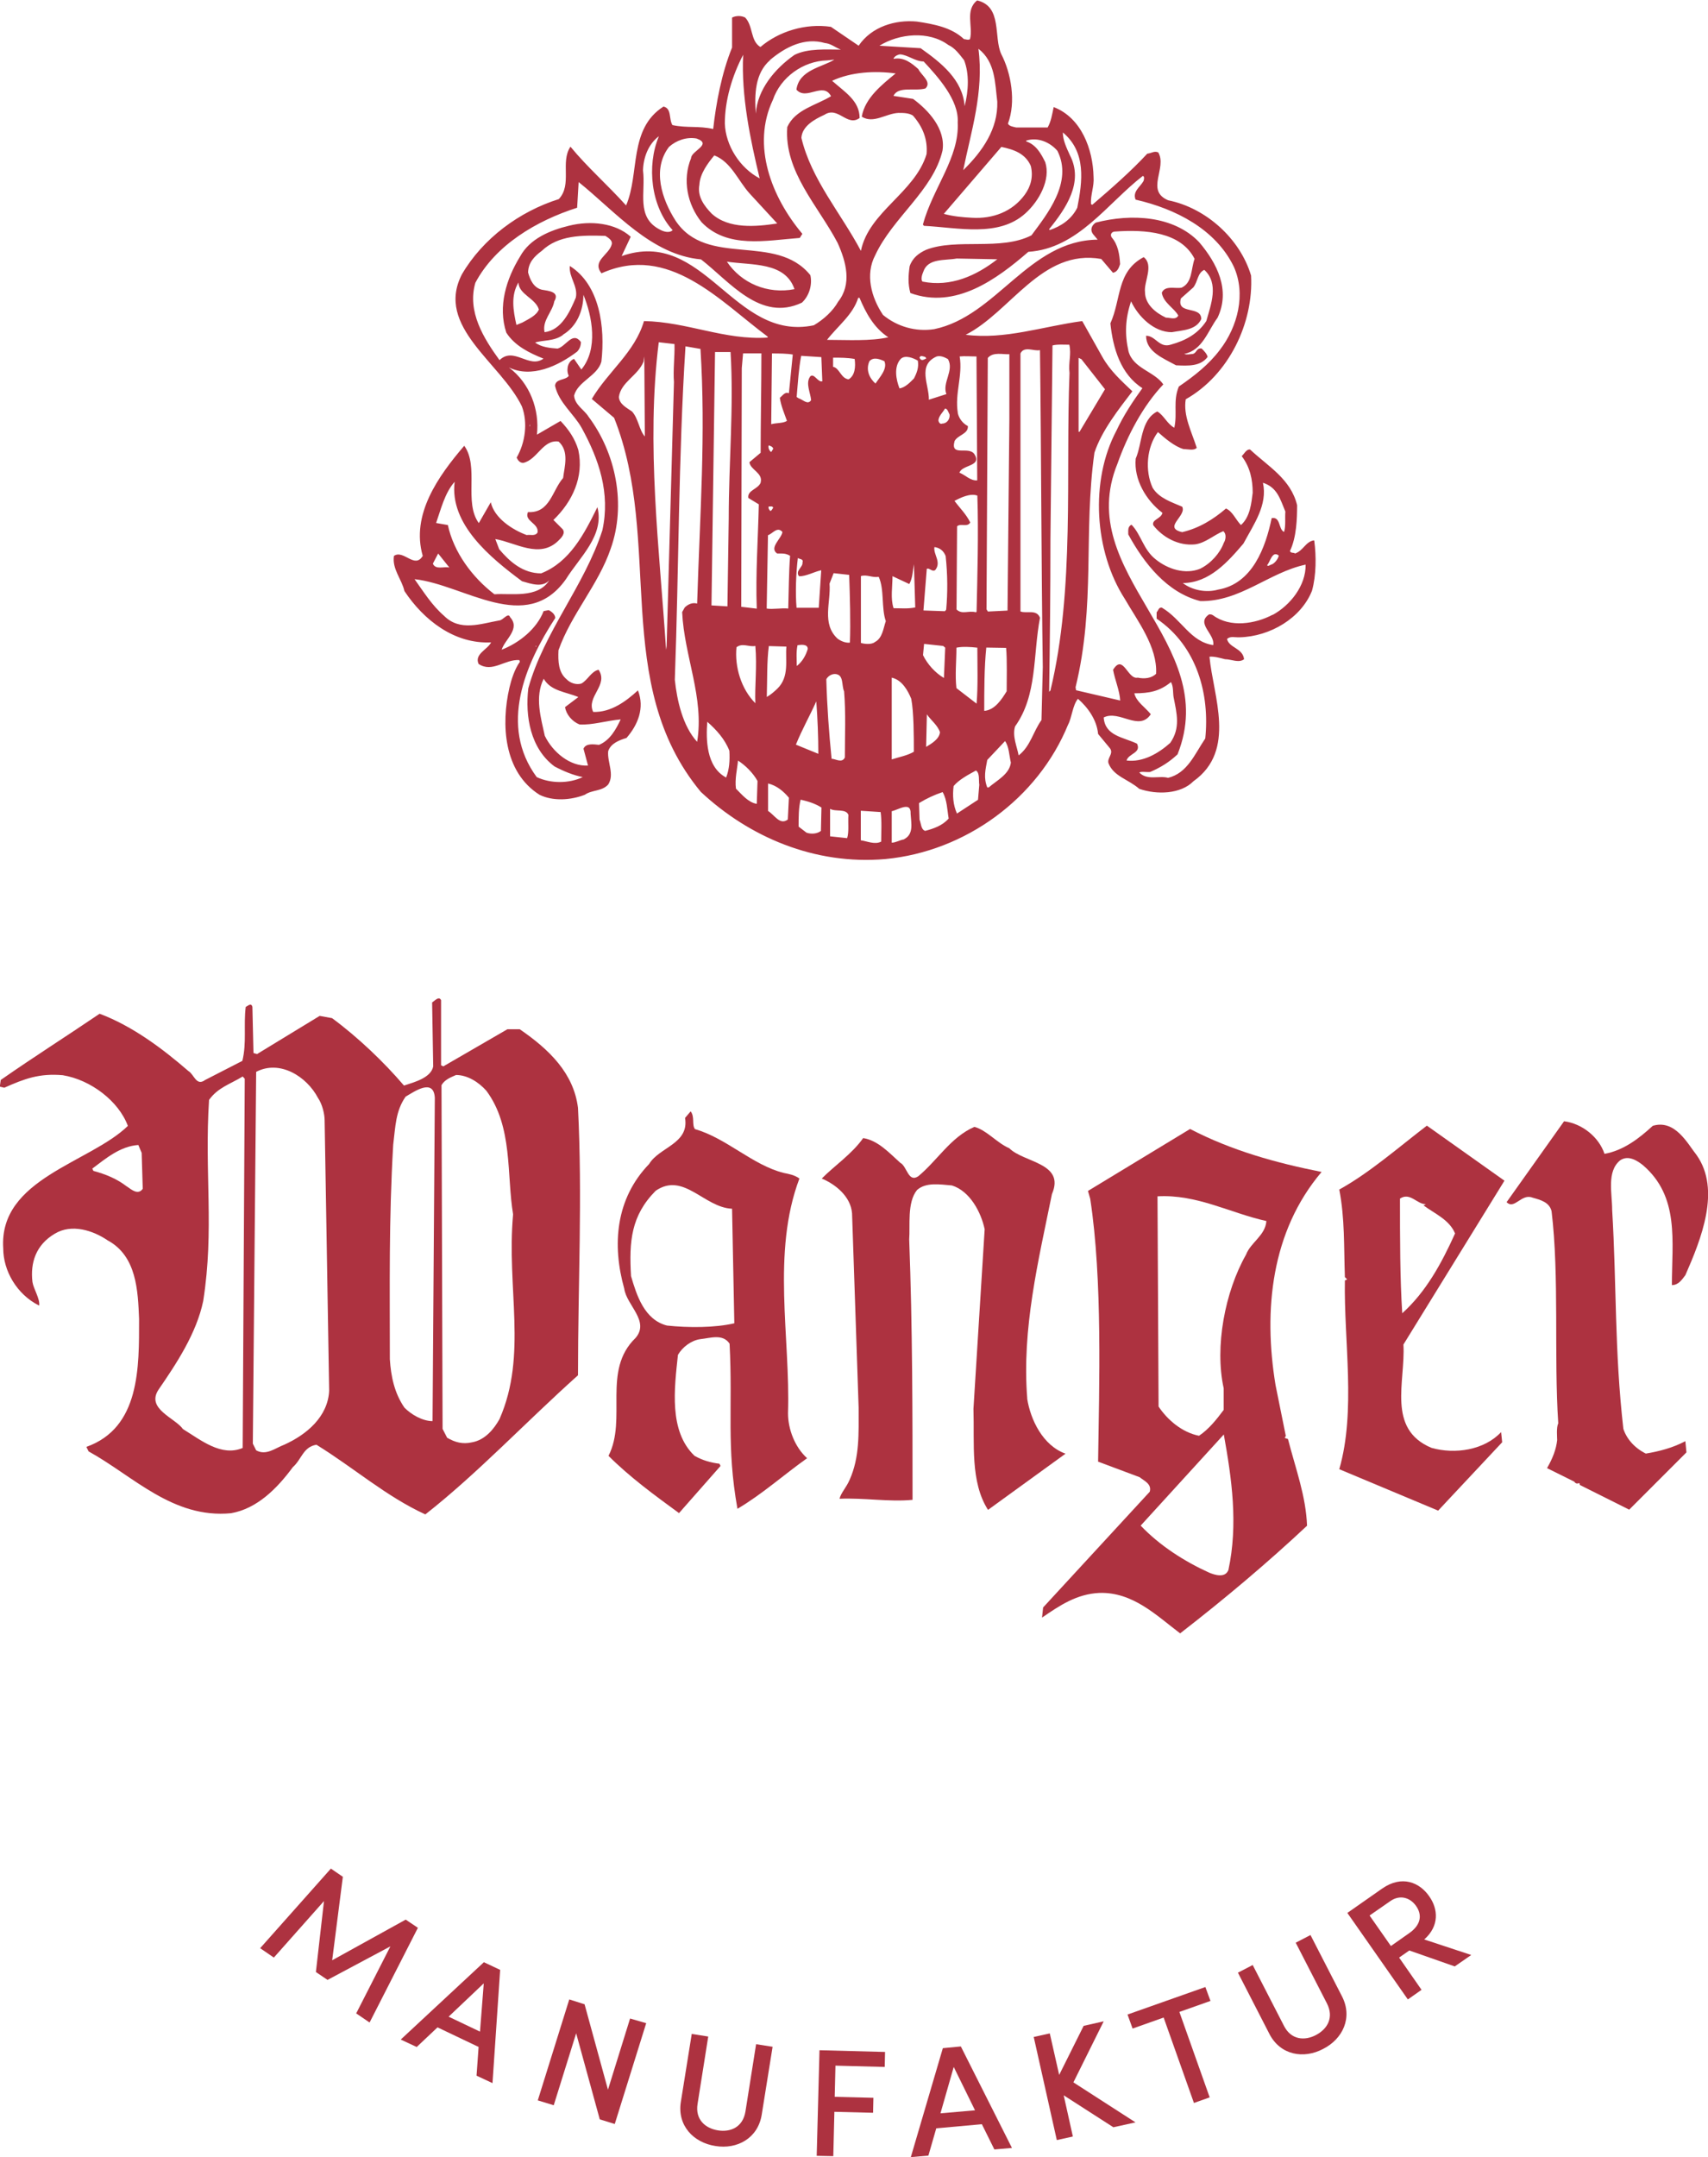
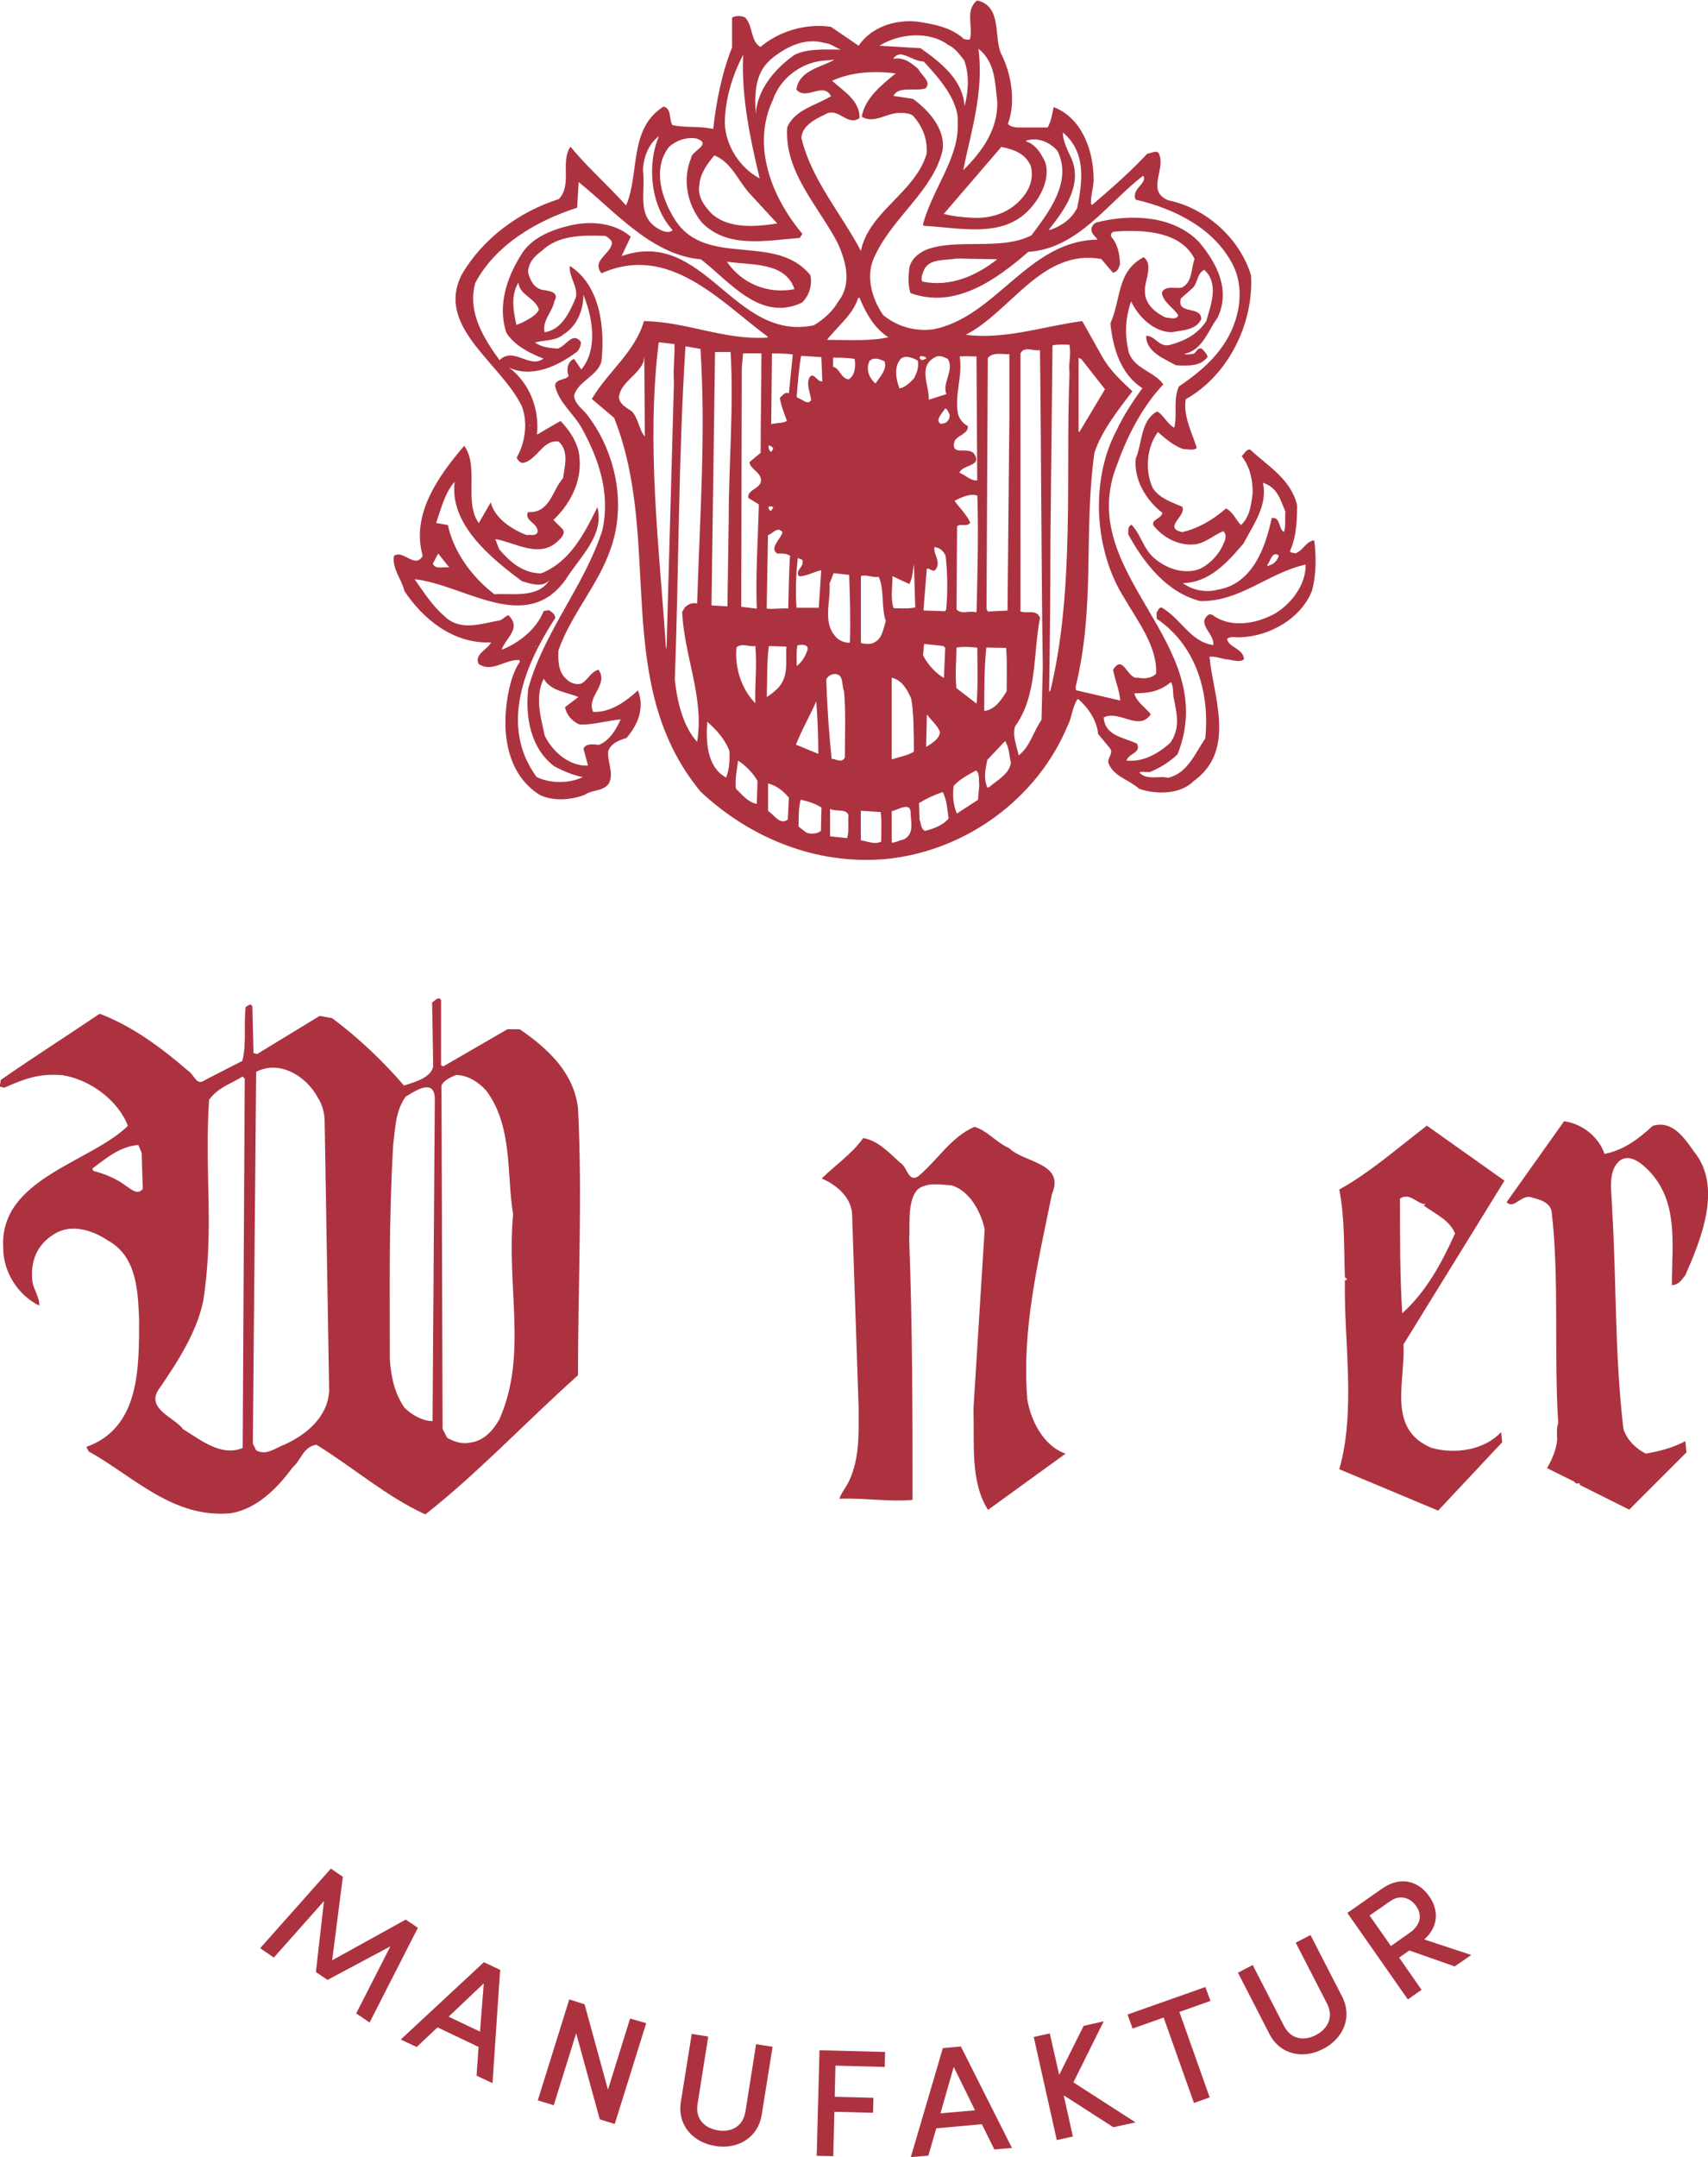
<svg xmlns="http://www.w3.org/2000/svg" id="a" viewBox="0 0 158.42 200">
  <path d="m92.5,24.04c-1.94,1.51-4.3,2.6-6.93,2.07-.19-.17-.05-.66.07-.92.42-1.27,2-1.02,3.09-1.22l3.77.07Zm25.55,32.95c-1.63.87-3.96,1.22-5.52.07-.14-.1-.26-.1-.38-.1-1.27.85.56,1.82.38,2.85-2.12-.3-2.92-2.38-4.76-3.47-.31-.05-.31.24-.49.43v.59c3.78,2.57,4.93,7.05,4.51,11.11-.99,1.46-1.65,3.21-3.45,3.65-.8-.24-1.94.28-2.67-.5.23-.12.73,0,1.02-.05.97-.42,1.75-.9,2.53-1.63,4.15-10.43-9.76-16.7-5.57-26.96.92-2.6,2.36-5.35,4.25-7.34-.85-1.22-2.79-1.46-3.23-3.07-.36-1.6-.3-3.04.24-4.63.66,1.41,2.12,2.86,3.77,2.86,1.04-.19,2.26-.19,2.74-1.22,0-1.28-2.33-.36-1.89-1.91l1.15-1.02c.43-.54.38-1.34,1.02-1.63,1.39,1.27.61,3.23.19,4.74-.78,1.2-1.94,1.82-3.28,2.19-1.09.36-1.41-.82-2.31-.82,0,1.48,1.58,2.08,2.78,2.74,1.11.05,2.26.12,2.93-.78-.07-.28-.31-.54-.56-.78-.49-.05-.42.36-.78.5-.3.03-.62.1-.83,0,1.7-.33,2.19-2.14,3.09-3.35,1.22-2.57-.05-5.05-1.7-7-2.36-2.48-6.32-2.67-9.6-1.82-.36.24-.56.66-.24,1.08l.42.5c-6.42.07-9.36,7.1-15.17,8.3-1.7.26-3.42-.23-4.74-1.32-1.11-1.65-1.65-3.77-.73-5.52,1.63-3.52,5.38-6.02,6.25-9.72.31-2.01-1.32-3.75-2.73-4.79l-1.82-.28c.45-.94,2.01-.4,2.97-.69.61-.61-.4-1.23-.66-1.79-.61-.54-1.34-1.15-2.31-.95.07-.23.36-.38.61-.42.73.05,1.41.66,2.19.66,1.34,1.44,3.28,3.59,3.16,5.64.17,3.28-2.31,6.08-3.23,9.48l.1.12c3.16.16,6.93,1.09,9.41-1.16,1.28-1.15,2.36-3.14,1.84-4.74-.38-.78-.85-1.63-1.77-1.93v-.07c1.09-.36,2.24.17,2.9.95,1.46,2.92-.97,5.88-2.41,7.83-2.86,1.46-6.93.24-9.77,1.34-.68.31-1.27.75-1.53,1.53-.12.85-.17,1.63.07,2.48,4.18,1.53,8-1.27,10.94-3.82,4.6-.3,7.33-4.5,10.61-7.03.19,0,.12.36.07.47-.3.54-1.04.97-.73,1.72,3.7.85,7.41,2.73,9.1,6.2,1.16,2.55.36,5.59-1.27,7.71-1.04,1.39-2.38,2.43-3.82,3.42-.56,1.34-.12,2.46-.42,3.82-.66-.35-.97-1.16-1.58-1.51-1.56.78-1.39,2.99-2,4.37-.19,1.94.97,3.89,2.48,5.03-.12.56-1.02.61-.85,1.15.85,1.09,2.31,1.94,3.89,1.77.97-.14,1.7-.85,2.6-1.22.31.24.24.78.05,1.08-.36.97-1.2,1.91-2.19,2.4-1.39.57-3.02.03-4.13-.87-1.15-.9-1.34-2.29-2.24-3.21-.36.17-.3.52-.3.9,1.46,2.67,3.59,5.4,6.68,6.18,3.7.07,6.37-2.66,9.77-3.38.03,1.94-1.42,3.77-3.07,4.67m-13.54,13.49c.19-.66,1.39-.69.97-1.56-1.27-.61-2.97-.71-3.09-2.43,1.46-.73,3.28,1.34,4.37-.3-.56-.68-1.35-1.16-1.53-1.94,1.41,0,2.36-.19,3.4-1.04.24.42.17.95.24,1.39.3,1.53.66,2.86-.31,4.25-1.09.97-2.53,1.82-4.06,1.63m-4.44-30.46v-6.87l.26.12,2.19,2.79-2.36,3.94h-.09v.02Zm-.23,23.97l-.05-.3c1.87-7.64.71-14.29,1.75-21.75.68-2.05,2.26-4.04,3.52-5.69-1.02-.97-2.05-1.89-2.78-3.18l-1.87-3.33c-3.65.49-7.17,1.74-10.81,1.27,4.18-2.12,7.05-8,12.57-7.03l1.09,1.28c.42-.07.56-.49.66-.8-.05-.9-.19-1.81-.78-2.48-.19-.31.05-.54.3-.54,2.86-.21,6.13.05,7.39,2.53-.35.97-.19,2.19-1.2,2.67-.61.12-1.53-.24-1.84.47.14.94,1.15,1.41,1.53,2.12-.24.43-.73.19-1.15.19-.92-.43-1.94-1.22-1.94-2.38-.12-.92.85-2.48-.12-3.23-2.53,1.34-2.07,3.89-3.09,6.14.24,2.31.95,4.72,2.97,6.01-.92,1.27-1.75,2.53-2.41,3.94-2.45,4.62-2.07,11.18.78,15.6,1.15,2,3.04,4.44,2.9,6.94-.42.42-1.08.49-1.7.36-.95.21-1.34-2.27-2.29-.73.17.94.61,1.93.66,2.85l-4.08-.95Zm-.61-29.44c-.38,9.32.5,20.03-1.77,29.44l-.12.12c.07-4.81.12-9.17.12-14.16l.19-17.95c.4-.12,1.15-.07,1.56-.07.21.9-.1,1.65.02,2.62m-2.6,32.18c-.78,1.08-1.02,2.43-2.12,3.28-.14-.8-.61-1.79-.33-2.69,2.08-2.9,1.65-6.61,2.31-10.07-.31-.83-1.27-.36-1.81-.59v-23.92c.35-.73,1.27-.17,1.81-.31.12,9.36.12,19.67.26,29.39l-.12,4.91Zm-4.91,6.25h-.12c-.36-.92-.17-1.63,0-2.55l1.65-1.75c.38.54.38,1.34.54,2-.14,1.08-1.28,1.63-2.07,2.31m-.19-16.52l.12-23.31c.49-.59,1.41-.31,2-.35v6.06l-.17,17.71-1.82.09-.12-.19Zm1.82,3.58c.1,1.04.05,3.11.05,4.01-.43.71-1.09,1.75-2.08,1.82,0-1.87,0-4.06.19-5.87l1.84.03Zm-2.74,5.16l-1.87-1.44c-.14-1.22,0-2.48,0-3.75.59-.12,1.3-.07,1.94,0,0,1.56.07,3.58-.07,5.19m0-8.54l-.05.07c-.73-.19-1.27.24-1.81-.26l.05-7.71c.31-.31.97.12,1.22-.36-.36-.75-.97-1.34-1.46-2,.59-.31,1.46-.73,2.12-.49.12,3.4,0,7.64-.07,10.74m-1.74-18.4c-.3-1.82.47-3.45.17-5.24.49-.05,1.01,0,1.56,0l.07,11.49c-.64.05-1.09-.5-1.65-.71.24-.76,2.12-.57,1.39-1.72-.54-.8-2.26.3-1.84-1.22.31-.57,1.3-.66,1.23-1.39-.47-.23-.83-.71-.94-1.22m1.87,35.88l-1.94,1.27c-.36-.8-.42-1.68-.31-2.55.49-.59,1.34-1.04,2.07-1.44.38.23.24.95.31,1.32l-.12,1.41Zm-3.3-34.89c-.23.12-.36-.19-.36-.31.05-.43.42-.73.61-1.08.24,0,.31.36.42.54.07.4-.23.85-.66.85m-2.12-6.09c0-.05.05-.17.19-.17.19.05.42.05.42.24-.19.05-.42.3-.61-.07m.36,23.43l.31-3.87c.24-.12.47.3.78.12.61-.75-.19-1.46-.07-2.14.5.07.85.35,1.04.83.19,1.75.19,3.45.05,4.98l-.12.14-2-.07Zm1.53,11.3c-.07.61-.75,1.02-1.28,1.34l.07-3.02c.36.54,1.02,1.02,1.22,1.68m-1.58-7.17l.1-1.04,1.77.19.19.16-.12,2.81c-.8-.47-1.53-1.27-1.94-2.12m2.17-24.2l-1.63.52c.05-1.34-1.11-3.21.73-4.01.36-.1.73.07,1.04.24.61,1.04-.56,2.2-.14,3.25m-2,40.48c-.36-.12-.36-.73-.49-1.02l-.05-1.54c.68-.42,1.46-.78,2.19-1.02.42.73.42,1.65.56,2.45-.57.66-1.42.95-2.2,1.15m-1.02-41.95c-.3.3-.8.85-1.34.92-.31-.78-.56-2.01.12-2.74.42-.4,1.22-.05,1.58.17.1.61-.07,1.09-.36,1.65m-1.89,21.3c-.3-.9-.1-2-.1-2.97l1.56.73c.31-.57.31-1.16.43-1.84l.12,4.01c-.75.14-1.28.07-2.01.07m-.17,14.03v-7.59c.97.21,1.51,1.23,1.81,1.96.24,1.27.24,3.47.24,4.91-.61.36-1.39.49-2.05.71m1.15,7.41c-.42.07-.78.31-1.15.31v-2.92c.61-.12,1.81-.97,1.75.24.05.9.31,1.89-.61,2.36m-7.15-46.29c1.02-1.32,2.41-2.33,2.9-3.91h.12c.59,1.41,1.34,2.79,2.67,3.66-1.65.38-3.84.24-5.69.24m3.94,1.98c.38-.43.97-.19,1.39,0,.3.71-.42,1.46-.83,2.07-.56-.49-.92-1.27-.56-2.07m.49,26.05c-.31.24-.97.17-1.28.07v-6.2c.56-.17,1.04.17,1.65.07.54,1.16.23,2.9.66,4.11-.23.64-.3,1.58-1.02,1.94m.59,18.5c-.59.31-1.34-.05-1.89-.12v-2.74l1.84.12c.12.85.05,1.91.05,2.74m-3.02-42.86c-.71-.07-.85-1.06-1.44-1.16v-.85c.66,0,1.32,0,2,.12.1.73.03,1.54-.56,1.89m.12,24.41c-.36.05-.83-.12-1.16-.38-1.48-1.39-.59-3.38-.73-5.09l.38-.97,1.44.16c.07,1.91.14,4.41.07,6.28m-2.19,3.4c.12-.24.43-.49.8-.49.85.03.59,1.02.85,1.61.17,2.07.07,4.11.07,6.13-.26.56-.87.12-1.23.12-.24-2.41-.42-4.83-.49-7.38m1.93,14.74l-1.58-.17v-2.55c.49.3,1.46-.05,1.7.56-.05.78.07,1.58-.12,2.17m-3.44-42.79c-.43.61.05,1.51.1,2.17-.31.49-.78-.07-1.15-.17l-.19-.12c.12-1.39.19-2.62.42-3.82l1.87.12.09,2.24c-.42.14-.78-.85-1.15-.42m.83,21.42h-2.07c-.12-1.39-.05-3.21.12-4.62.12.12.56.07.43.42.07.43-.73.8-.31,1.28.68,0,1.39-.42,2.05-.56l-.23,3.47Zm.19,20.69c-.36.28-.92.31-1.34.16l-.73-.56c0-.9,0-1.77.19-2.5.73.17,1.34.36,1.93.73l-.05,2.17Zm-2.17-17.22c.35-.05.95-.12.95.35-.17.56-.47,1.15-1.02,1.58,0-.66-.07-1.27.07-1.93m1.74,5.21c.12,1.51.19,3.33.19,4.86l-2.08-.85c.57-1.41,1.23-2.55,1.89-4.01m-2.55-28.57c-.35-.17-.59.24-.83.42.1.73.42,1.46.66,2.14-.36.24-.95.17-1.46.31l.07-6.56c.61,0,1.34,0,1.93.1l-.36,3.59Zm-.05,19.96c-.61-.07-1.46.1-2,0l.12-6.8c.42-.12.85-.85,1.34-.3-.07.61-1.27,1.46-.49,2,.56,0,.78-.03,1.2.21-.12,1.56-.12,3.33-.17,4.9m-.05,19.56c-.73.54-1.22-.43-1.82-.8v-2.55c.8.19,1.44.73,1.93,1.32l-.1,2.03Zm-.97-12.13c-.3.28-.56.52-.97.76.05-1.63,0-3.3.19-4.72l1.63.05c-.12,1.22.31,2.79-.85,3.91m-1.53-19.13c-.24.64-1.27.71-1.15,1.44l.97.59c-.07,3.28-.31,6.39-.19,9.67l-1.44-.17.05-22.13.12-1.37h1.7c0,3.04-.07,6.37-.07,9.22l-1.04.87c.07.71,1.28.99,1.04,1.89m-.36,29.79c-.78-.12-1.39-.87-1.93-1.41-.12-.9.12-1.82.19-2.6.68.43,1.41,1.16,1.81,1.89l-.07,2.12Zm-2.6-26.47l-.12,8.16-1.48-.09.33-23.49h1.44c.31,5.09-.17,10.26-.17,15.41m-.24,24.04c-1.87-.99-1.87-3.58-1.75-5.17.83.73,1.63,1.6,2.05,2.69.05.9,0,1.7-.3,2.48m-2.69-16.13c-.42-.12-.83.05-1.15.36l-.24.43c.19,4.11,2.07,7.93,1.39,12.03-1.34-1.46-1.87-3.85-2.07-5.76.38-10.38.33-20.6.99-30.91l1.39.24c.5,7.93-.05,15.26-.31,23.61m-2.15-20.53l-.68,24.47-.05.35c-.61-9.34-1.87-18.99-.68-28.52l1.46.17c.03,1.22-.14,2.38-.05,3.52m-3.89,2.73c-.5-.35-1.16-.66-1.22-1.34.19-1.39,1.77-1.98,2.29-3.28l.07-.49.05,7.43c-.54-.61-.59-1.67-1.2-2.33m9.7,21.87c.56-.43,1.15,0,1.75-.12.17,1.93-.07,3.75,0,5.31-1.32-1.32-1.93-3.38-1.75-5.19m3.4-12.93c-.07.1-.12.23-.24.3-.12-.07-.24-.3-.17-.42.1.03.35-.09.42.12m-.19-5.17c-.19-.12-.31-.43-.23-.62.23.09.35.12.42.31-.07.14-.12.19-.19.31m-4.11-17.65c2.31.35,5.4,0,6.27,2.55-2.52.49-4.93-.56-6.27-2.55m-9.77-.5l.85-1.81c-1.41-1.27-3.7-1.53-5.73-1.02-1.75.42-3.63,1.2-4.53,2.85-1.28,2.08-2.08,4.62-1.28,7.06.78,1.22,2.14,1.89,3.45,2.41-1.34.97-2.74-1.15-4.08.14-1.46-2.01-3.02-4.5-2.24-7.17,1.86-3.51,5.68-5.76,9.44-6.96l.14-2.38c3.4,2.73,6.73,6.75,11.35,7.17,2.67,2.07,5.52,5.83,9.36,4.01.73-.68.97-1.75.78-2.55-3.21-3.96-9.58-.66-12.5-5.05-1.28-2-2.19-4.77-.61-6.84.68-.61,1.63-.94,2.55-.78,1.53.54-.5,1.15-.5,1.82-.83,2.01-.35,4.3.97,5.94,2.38,2.48,5.95,1.7,9.11,1.46l.24-.38c-2.85-3.38-4.74-8.19-2.73-12.43.71-2.08,2.79-3.59,5.02-3.65l.68-.07c-1.15.71-3.28.95-3.52,2.78.92,1.06,2.48-.78,3.21.61-1.39.85-3.33,1.23-4.06,2.86-.31,4.13,2.86,7.29,4.67,10.74.8,1.77,1.34,3.82.05,5.45-.47.85-1.34,1.65-2.26,2.19-7.46,1.56-10.14-9.13-17.84-6.41m-7.65,4.93c-.24.59-.97.9-1.53,1.22l-.56.23c-.3-1.34-.54-2.73.19-3.94.02,1.11,1.58,1.46,1.89,2.5m-.31,31.21h.07v.05h-.07v-.05Zm2.55-28.87c1.28-.76,1.89-2.24,1.89-3.7.83,2.01,1.39,5.03-.19,6.93l-.68-.99c-.3.12-.54.43-.59.8-.05.31,0,.56.1.78-.3.43-1.22.24-1.27.92.36,1.58,1.75,2.6,2.48,3.92,1.58,2.88,2.67,6.02,1.91,9.48-1.67,5.17-5.42,9.41-6.87,14.65-.3,2.59.19,5.57,2.43,7.24.85.45,1.75.82,2.62.99-1.28.61-2.97.61-4.27,0-3.51-4.76-1.08-10.45,1.72-14.75,0-.31-.31-.59-.61-.73l-.47.09c-.62,1.63-2.26,2.95-3.89,3.58.3-.97,1.77-1.93.78-3.02-.17-.49-.66.31-1.02.31-1.7.3-3.63,1.04-5.1-.43-1.16-1.01-1.89-2.22-2.74-3.4,4.63.5,10.35,5.22,14.04,0,1.28-2.05,3.59-4.06,2.92-6.68-1.23,2.5-2.57,5.1-5.22,6.14-1.7,0-2.92-1.09-3.89-2.24l-.36-.94c1.87.31,4.13,1.89,5.88.12.24-.23.66-.66.36-1.04l-.85-.85c1.75-1.68,2.85-3.99,2.31-6.49-.31-1.04-.87-1.87-1.65-2.69l-2.19,1.27c.26-2.29-.64-4.77-2.6-6.23,2.12,1.02,4.57-.14,6.32-1.46.24-.24.36-.56.36-.9-.78-1.04-1.39.43-2.17.61-.69-.05-1.48-.12-2.08-.56.69-.24,1.79-.1,2.59-.71m1.41,33.59l-1.22.92c.1.68.66,1.34,1.34,1.61,1.2.07,2.48-.35,3.82-.47-.43.9-.97,1.93-2.01,2.36-.49-.05-1.22-.17-1.44.36l.42,1.56c-1.67.1-3.28-1.25-4.01-2.76-.36-1.67-.95-3.59-.1-5.29.66,1.16,2.1,1.22,3.21,1.7m-13-13.31l1.04,1.3c-.5-.12-1.28.24-1.53-.36l.49-.94Zm1.53-6.65c-.49,3.94,3.33,7.05,6.25,9.22.83.24,1.89.62,2.53-.09-1.08,1.72-3.58,1.18-5.09,1.3-2.07-1.58-3.78-3.91-4.32-6.42l-1.09-.19c.43-1.22.8-2.79,1.72-3.82m6.98-5.16h-.05l.05-.19v.19Zm11.96-26.87c-1.15,2.74-.73,6.51,1.28,8.7-.31.3-.85.14-1.22-.07-2.19-1.15-1.27-3.45-1.53-5.47.03-1.15.47-2.41,1.46-3.16m5.16,1.77c1.56.61,2.19,2.33,3.26,3.52l2.57,2.79c-1.96.3-4.5.54-6.09-.92-.66-.69-1.34-1.56-1.13-2.67.05-1.02.78-2,1.39-2.73m2.67-9.32c-.19,3.82.66,7.85,1.53,11.46-1.84-.97-3.16-3.04-3.23-5.09,0-2.12.66-4.39,1.7-6.37m2.48.49c1.46-1.23,3.23-2.12,5.1-1.58.56.05.97.42,1.48.61-1.27,0-3.06-.14-4.3.49-1.82,1.27-3.44,3.21-3.59,5.45-.12-1.75-.09-3.73,1.32-4.96m11.65,1.23c-1.2.99-2.85,2.26-3.14,4.01,1.09.68,2.24-.3,3.4-.35.47,0,.95,0,1.34.24.9,1.02,1.39,2.2,1.27,3.58-1.09,3.59-5.35,5.33-6.09,8.97-1.86-3.51-4.6-6.61-5.52-10.48.07-1.09,1.22-1.72,2.14-2.14,1.27-.83,2.1,1.15,3.26.3,0-1.61-1.39-2.41-2.55-3.45,1.79-.83,3.98-.94,5.9-.68m4.88-2.64c.61.28,1.02.85,1.46,1.41.49,1.25.42,2.83.05,4.27-.17-2.46-2.19-4.04-4.08-5.38l-3.82-.23c1.82-1.13,4.57-1.41,6.39-.07m2.79.35c1.58,1.23,1.53,3.16,1.75,4.91.07,2.5-1.34,4.57-3.16,6.35.71-3.54,1.94-7.24,1.41-11.27m2.12,9.11c1.16.24,2.24.61,2.74,1.77.24.99,0,1.89-.56,2.66-1.15,1.58-2.97,2.26-4.91,2.14-.9-.05-1.7-.12-2.6-.36l5.33-6.2Zm7.05,5.64c-.56,1.11-1.53,1.72-2.55,2.07l-.07-.07c1.58-1.94,3.23-4.37,1.94-6.86-.3-.66-.66-1.39-.66-2.12,2.19,1.82,1.82,4.55,1.34,6.98m18.69,32.25c-.07.35-.43.78-.73.85-.14.05-.24.17-.36.05.3-.31.47-1.39,1.09-.9m-3.28-1.11c.97-1.81,2.26-3.58,1.81-5.64,1.34.43,1.6,1.53,2.08,2.67-.05.61.05,1.34-.12,1.89-.54-.24-.3-1.44-1.15-1.28-.56,2.69-1.77,6.09-4.98,6.63-1.09.31-2.41.05-3.26-.61,2.46-.02,4.17-1.96,5.62-3.66m6.54-.3c-.78.12-.97.95-1.75,1.22-.12-.12-.42,0-.47-.24.61-1.27.66-3.02.66-4.24-.59-2.43-2.67-3.58-4.36-5.16-.36-.05-.56.43-.78.61.78,1.02,1.02,2.19,1.02,3.4-.12.92-.23,2.24-1.09,2.99-.49-.5-.78-1.28-1.39-1.53-1.15.99-2.48,1.82-4.06,2.19-1.84-.42.45-1.51,0-2.36-.97-.42-2.14-.78-2.74-1.75-.73-1.58-.56-3.78.49-5.17.61.54,1.53,1.34,2.38,1.58.42,0,.95.17,1.22-.12-.49-1.53-1.27-2.99-1.02-4.5,4.01-2.26,6.3-7.1,6.06-11.47-1.02-3.42-4.18-6.27-7.69-6.98-2.14-.9-.07-2.99-.92-4.44-.38-.16-.59.07-1.02.12-1.53,1.65-3.26,3.16-5.1,4.74l-.12-.07c-.05-.87.31-1.65.24-2.5-.05-2.6-1.15-5.52-3.7-6.49-.14.66-.24,1.34-.56,1.89h-2.92c-.3-.07-.66-.12-.76-.36.76-2.01.3-4.67-.62-6.44-.73-1.58.12-4.43-2.24-4.98-1.15.92-.36,2.4-.66,3.59-.19.12-.38,0-.56,0-1.15-1.09-2.78-1.39-4.37-1.63-2-.19-4.2.47-5.4,2.24l-2.57-1.75c-2.36-.35-4.84.42-6.54,1.87-.94-.56-.66-1.93-1.41-2.73-.36-.19-.85-.19-1.22,0v2.78c-.97,2.38-1.49,5.19-1.75,7.55-1.41-.31-2.38-.07-3.78-.36-.35-.56-.05-1.54-.83-1.72-3.26,2.08-2.19,6.2-3.47,9.17-1.7-1.89-3.63-3.58-5.16-5.45-.97,1.44.19,3.51-1.08,4.86-3.65,1.15-7.05,3.65-8.99,6.98-2.5,4.86,3.63,8.19,5.57,12.25.56,1.51.31,3.35-.49,4.74.12.26.3.49.61.49,1.32-.3,1.82-2.19,3.28-1.98,1.01.9.54,2.36.42,3.38-1.02,1.16-1.22,3.28-3.26,3.16-.38.85,1.02,1.02.89,1.89-.23.38-.69.17-1.01.24-1.35-.5-3-1.58-3.33-3.04l-1.11,1.93c-1.41-1.93.05-5.22-1.35-7.17-2.41,2.81-4.96,6.39-3.85,10.21-.75,1.25-1.77-.61-2.67,0-.19,1.22.73,2.17.97,3.26,1.77,2.67,4.62,4.93,8.04,4.76-.31.66-1.58,1.08-1.16,2,1.28.85,2.43-.45,3.78-.36l.05.16c-.49.68-.8,1.67-.97,2.4-.78,3.38-.56,7.81,2.79,9.93,1.27.62,2.9.5,4.2,0,.66-.47,1.58-.3,2.17-.95.61-.94-.1-2.08,0-3.09.24-.73,1.02-1.02,1.7-1.23,1.06-1.22,1.7-2.78,1.06-4.41-1.11,1.02-2.5,2.05-4.15,2-.68-1.41,1.46-2.48.5-3.91-.68.14-.99.94-1.6,1.28-.49.14-1.04-.05-1.39-.42-.73-.62-.78-1.63-.73-2.67,1.18-3.35,3.7-6.06,4.84-9.41,1.46-4.08.49-8.87-2.07-12.27-.36-.59-1.28-1.08-1.32-1.94.35-1.32,2.17-1.81,2.53-3.14.36-3.16-.14-7.12-2.93-8.87-.1,1.04.78,1.87.56,2.93-.56,1.34-1.34,3.02-2.9,3.21-.24-1.09.73-1.87.9-2.86.54-.9-.54-.97-1.16-1.08-.75-.19-1.08-.9-1.27-1.6.03-.9.54-1.46,1.27-2,1.53-1.46,3.7-1.46,5.9-1.39.3.19.68.43.59.78-.24.99-1.87,1.53-.95,2.69,6.25-2.79,10.99,2.59,15.41,5.87v.09c-4.01.26-7.46-1.46-11.47-1.53-.85,2.9-3.33,4.67-4.84,7.22l2.07,1.75c4.57,11.49-.31,24.6,8.04,34.68,4.48,4.18,10.55,6.8,17.12,6.23,7.46-.71,14.15-5.64,16.94-12.45.36-.66.42-1.81.92-2.41.9.78,1.75,1.94,1.87,3.26l1.11,1.34c.35.5-.31.9-.14,1.39.49,1.22,1.82,1.46,2.85,2.36,1.63.56,3.84.5,5.03-.71,4.01-2.85,1.82-7.9,1.48-11.54.4-.05,1.02.12,1.44.23.59,0,1.28.38,1.77,0-.12-1.04-1.39-1.04-1.58-1.87.3-.3.73-.14,1.15-.16,2.86-.07,5.73-1.79,6.73-4.32.4-1.44.4-3.23.21-4.63" fill="#ad3240" stroke-width="0" />
  <path d="m46.35,131.54c-.52.94-1.35,1.98-2.59,2.19-.85.19-1.56,0-2.29-.43l-.42-.82-.1-31.87c.31-.52.83-.71,1.35-.94,1.04,0,2.08.64,2.81,1.46,2.48,3.33,1.87,7.81,2.48,11.46-.62,6.87,1.35,13.02-1.25,18.96m-6.23.21c-.94,0-1.98-.62-2.6-1.25-.94-1.37-1.25-2.92-1.35-4.48,0-6.77-.1-12.91.31-19.89.21-1.67.21-3.11,1.15-4.46.75-.43,2.6-1.77,2.71.1l-.21,29.98Zm-13.75,2.19c-.83.31-1.67,1.04-2.6.52l-.31-.62.31-34.47c2.19-1.15,4.69.43,5.73,2.41.42.61.62,1.54.62,2.08l.42,25.08c-.12,2.4-2.08,4.06-4.17,5m-3.85.3c-1.98.83-3.85-.71-5.54-1.75-.73-1.04-3.44-1.87-2.27-3.65,1.65-2.4,3.52-5.21,4.15-8.23,1.04-6.67.1-11.87.54-18.64.82-1.15,1.96-1.46,3.12-2.17l.19.21-.19,34.23Zm-10.73-24.23c-.94-.73-1.98-1.15-3.12-1.46l-.1-.21c1.25-.94,2.6-2.08,4.27-2.19l.31.73.1,3.33c-.42.61-1.04.09-1.46-.21m36.43-14.58h-1.15l-5.94,3.44-.21-.1v-6.04c-.21-.42-.62.1-.83.21l.1,5.94c-.21,1.06-1.77,1.46-2.71,1.77-1.87-2.19-4.27-4.48-6.67-6.25l-1.15-.21-5.81,3.54-.33-.1-.1-4.27c-.1-.42-.42-.1-.62,0-.21,1.68.1,3.33-.31,5l-3.45,1.77c-.83.62-1.02-.52-1.56-.83-2.4-2.08-5.19-4.17-8.23-5.31-3.23,2.19-6.04,3.96-9.17,6.14l-.09.62.42.1c1.87-.83,3.23-1.35,5.42-1.16,2.59.42,5.19,2.4,6.04,4.7-3.54,3.44-11.98,4.89-11.56,11.35,0,2.08,1.25,4.27,3.33,5.31.1-.62-.52-1.54-.62-2.19-.21-1.77.31-3.44,2.08-4.48,1.56-.94,3.54-.3,4.89.62,2.71,1.46,2.81,4.69,2.92,7.29,0,4.48.1,10.09-4.89,11.86l.21.42c4.15,2.29,7.81,6.25,13.21,5.73,2.41-.42,4.27-2.29,5.73-4.27.83-.73.94-1.87,2.19-2.08,3.54,2.19,6.46,4.79,10.1,6.46,4.79-3.75,9.27-8.52,14.16-12.9,0-8.54.42-16.56,0-24.79-.4-3.23-2.69-5.43-5.4-7.29" fill="#ad3240" stroke-width="0" />
-   <path d="m61.86,122.9c-2.1-.54-2.81-2.81-3.33-4.58-.19-3.23,0-5.61,2.29-7.92,2.59-1.77,4.48,1.56,7.08,1.67l.21,10.62c-1.77.42-4.27.42-6.25.21m12.29-13.63c-.42-.31-.94-.42-1.46-.52-2.9-.73-5.31-3.23-8.23-4.06-.31-.4,0-1.13-.4-1.65l-.52.61c.4,2.4-2.4,2.71-3.33,4.27-3.12,3.23-3.45,7.5-2.31,11.56.21,1.54,2.4,3.02,1.04,4.58-3.12,3.02-.75,7.5-2.5,10.92,1.98,1.98,4.27,3.65,6.54,5.31l3.85-4.37-.1-.21c-.83-.1-1.56-.31-2.31-.73-2.4-2.29-1.87-6.25-1.54-9.36.42-.73,1.25-1.35,2.08-1.46.94-.1,2.08-.52,2.71.42.31,6.04-.31,9.48.73,15.31,2.29-1.35,4.25-3.12,6.46-4.69-1.15-1.04-1.77-2.71-1.77-4.17.23-7-1.54-14.89,1.06-21.77" fill="#ad3240" stroke-width="0" />
  <path d="m152.65,134.77c-1.04-.52-1.77-1.35-2.08-2.29-.83-7.29-.62-13.33-1.04-20.31,0-1.54-.52-3.54.73-4.58.75-.52,1.56,0,2.1.42,3.44,2.92,2.71,7.08,2.71,11.14.62,0,.94-.52,1.25-.92,1.46-3.33,3.32-7.92,1.04-11.14-.83-1.04-1.98-3.33-4.06-2.71-1.25,1.15-2.71,2.29-4.48,2.6-.52-1.56-2.08-2.81-3.75-3.02l-5.33,7.5c.73.73,1.37-.83,2.4-.42.75.21,1.56.42,1.77,1.25.73,6.04.21,13.42.62,19.67-.19.42-.1,1.27-.1,1.56-.09.83-.4,1.67-.94,2.6l2.52,1.25c.3.42.52-.09.52.31l4.58,2.29,5.31-5.31-.1-1.04c-1.15.61-2.4.94-3.66,1.15" fill="#ad3240" stroke-width="0" />
  <path d="m130.06,121.75c-.21-3.23-.21-6.98-.21-10.62.94-.62,1.56.52,2.4.52l-.21.12c1.15.82,2.4,1.35,2.92,2.59-1.27,2.81-2.71,5.43-4.89,7.39m2.27-17.38c-2.59,1.98-5.31,4.37-8.12,5.92.52,2.71.42,5.21.52,8.12l.21.21-.21.1c-.1,5.62,1.04,12.08-.52,17.5l9.17,3.84,5.94-6.34-.1-.94c-1.56,1.67-4.27,2.08-6.46,1.46-4.17-1.75-2.4-6.13-2.6-9.58l9.37-15.19-7.19-5.1Z" fill="#ad3240" stroke-width="0" />
  <path d="m95.28,129.67c-.52-6.46,1.04-12.81,2.29-18.96,1.25-2.9-2.6-2.9-3.96-4.25-1.16-.5-2.08-1.67-3.23-1.98-2.19.94-3.44,3.12-5.21,4.58-.94.62-1.04-.94-1.67-1.25-1.04-.94-2.08-2.08-3.44-2.29-1.02,1.46-2.71,2.6-3.84,3.75,1.25.52,2.69,1.65,2.81,3.23l.61,18.02c0,2.4.1,4.58-.83,6.67-.31.73-.83,1.25-.94,1.77,2.29-.1,4.58.31,6.77.1,0-7.92,0-15.93-.31-24.15.1-1.25-.21-3.44.73-4.58.83-.73,2.08-.52,3.23-.42,1.68.52,2.71,2.5,3.04,4.06l-1.04,16.65c.1,3.23-.31,6.77,1.35,9.37l7.19-5.21c-2.1-.75-3.25-3.14-3.56-5.12" fill="#ad3240" stroke-width="0" />
-   <path d="m115.57,116.33c-1.96,3.45-2.92,8.54-2.07,12.39v2c-.62.83-1.35,1.77-2.29,2.4-1.56-.31-2.92-1.46-3.75-2.71l-.1-19.49c3.65-.21,6.77,1.56,10.1,2.29-.1,1.35-1.46,1.98-1.89,3.12m-1.65,29.27c-.31.73-1.27.42-1.77.21-2.29-1.04-4.58-2.5-6.35-4.36l7.71-8.45c.73,4.06,1.35,8.31.42,12.6m-3.54-40.93l-9.48,5.75.21.73c1.15,7.5.83,17.39.73,24.37l3.85,1.44c.4.33,1.15.62.94,1.35l-9.89,10.73-.1.94c1.67-1.15,3.23-2.19,5.31-2.29,3.12-.1,5.31,2.1,7.5,3.75,4.17-3.23,8.12-6.56,11.77-9.98-.1-2.73-1.04-5.22-1.77-8.04l-.3-.1.1-.19-.95-4.7c-1.15-6.96-.4-14.27,4.27-19.77-4.27-.85-8.33-1.98-12.19-3.98" fill="#ad3240" stroke-width="0" />
  <path d="m33.03,186.69l3.18-6.23-5.83,3.11-1.08-.73.75-6.58-4.65,5.24-1.27-.87,6.56-7.38,1.11.76-.99,7.74,6.82-3.77,1.13.76-4.48,8.78-1.25-.85Z" fill="#ad3240" stroke-width="0" />
  <path d="m44.4,189.79l-3.82-1.82-1.93,1.82-1.48-.69,7.71-7.17,1.51.71-.71,10.5-1.48-.69.19-2.66Zm.12-1.42l.35-4.48-3.26,3.09,2.92,1.39Z" fill="#ad3240" stroke-width="0" />
  <path d="m59.94,187.57l-2.92,9.36-1.39-.43-2.19-7.98-2.08,6.67-1.48-.45,2.92-9.36,1.42.45,2.17,7.92,2.05-6.6,1.49.43Z" fill="#ad3240" stroke-width="0" />
  <path d="m63.15,194.88l1.01-6.3,1.53.24-.99,6.25c-.23,1.44.71,2.26,1.89,2.45s2.31-.3,2.55-1.74l.99-6.25,1.53.24-1.01,6.3c-.35,2.19-2.29,3.23-4.29,2.9-2.03-.31-3.56-1.89-3.21-4.1Z" fill="#ad3240" stroke-width="0" />
  <path d="m77.49,191.51l-.07,2.9,3.59.09-.03,1.39-3.59-.09-.1,4.11-1.54-.03.26-9.79,6.08.16-.03,1.39-4.55-.12Z" fill="#ad3240" stroke-width="0" />
  <path d="m91.06,196.95l-4.22.38-.73,2.53-1.63.14,2.97-10.1,1.67-.16,4.74,9.41-1.63.14-1.16-2.34Zm-.62-1.28l-1.98-4.03-1.23,4.3,3.21-.28Z" fill="#ad3240" stroke-width="0" />
  <path d="m103.28,197.24l-4.62-2.97.85,3.82-1.49.33-2.14-9.56,1.49-.33.87,3.85,2.27-4.55,1.86-.42-2.81,5.66,5.76,3.71-2.05.45Z" fill="#ad3240" stroke-width="0" />
  <path d="m112.27,185.52l-2.88,1.02,2.81,7.92-1.46.52-2.81-7.92-2.88,1.02-.47-1.3,7.22-2.55.47,1.28Z" fill="#ad3240" stroke-width="0" />
  <path d="m117.74,188.58l-2.92-5.68,1.37-.71,2.9,5.64c.66,1.3,1.91,1.41,2.97.85s1.68-1.61,1.02-2.92l-2.9-5.64,1.37-.71,2.92,5.68c1.02,1.98.07,3.96-1.75,4.88-1.79.95-3.96.59-4.98-1.39Z" fill="#ad3240" stroke-width="0" />
  <path d="m130.72,180.84l-.95.66,2.08,2.99-1.27.89-5.61-8.02,3.23-2.26c1.84-1.28,3.49-.56,4.37.73.82,1.16.95,2.74-.47,3.99l4.36,1.44-1.53,1.06-4.22-1.48Zm-1.7-.42l1.68-1.18c1.15-.8,1.2-1.74.64-2.53s-1.51-1.06-2.38-.45l-1.93,1.34,1.98,2.83Z" fill="#ad3240" stroke-width="0" />
</svg>